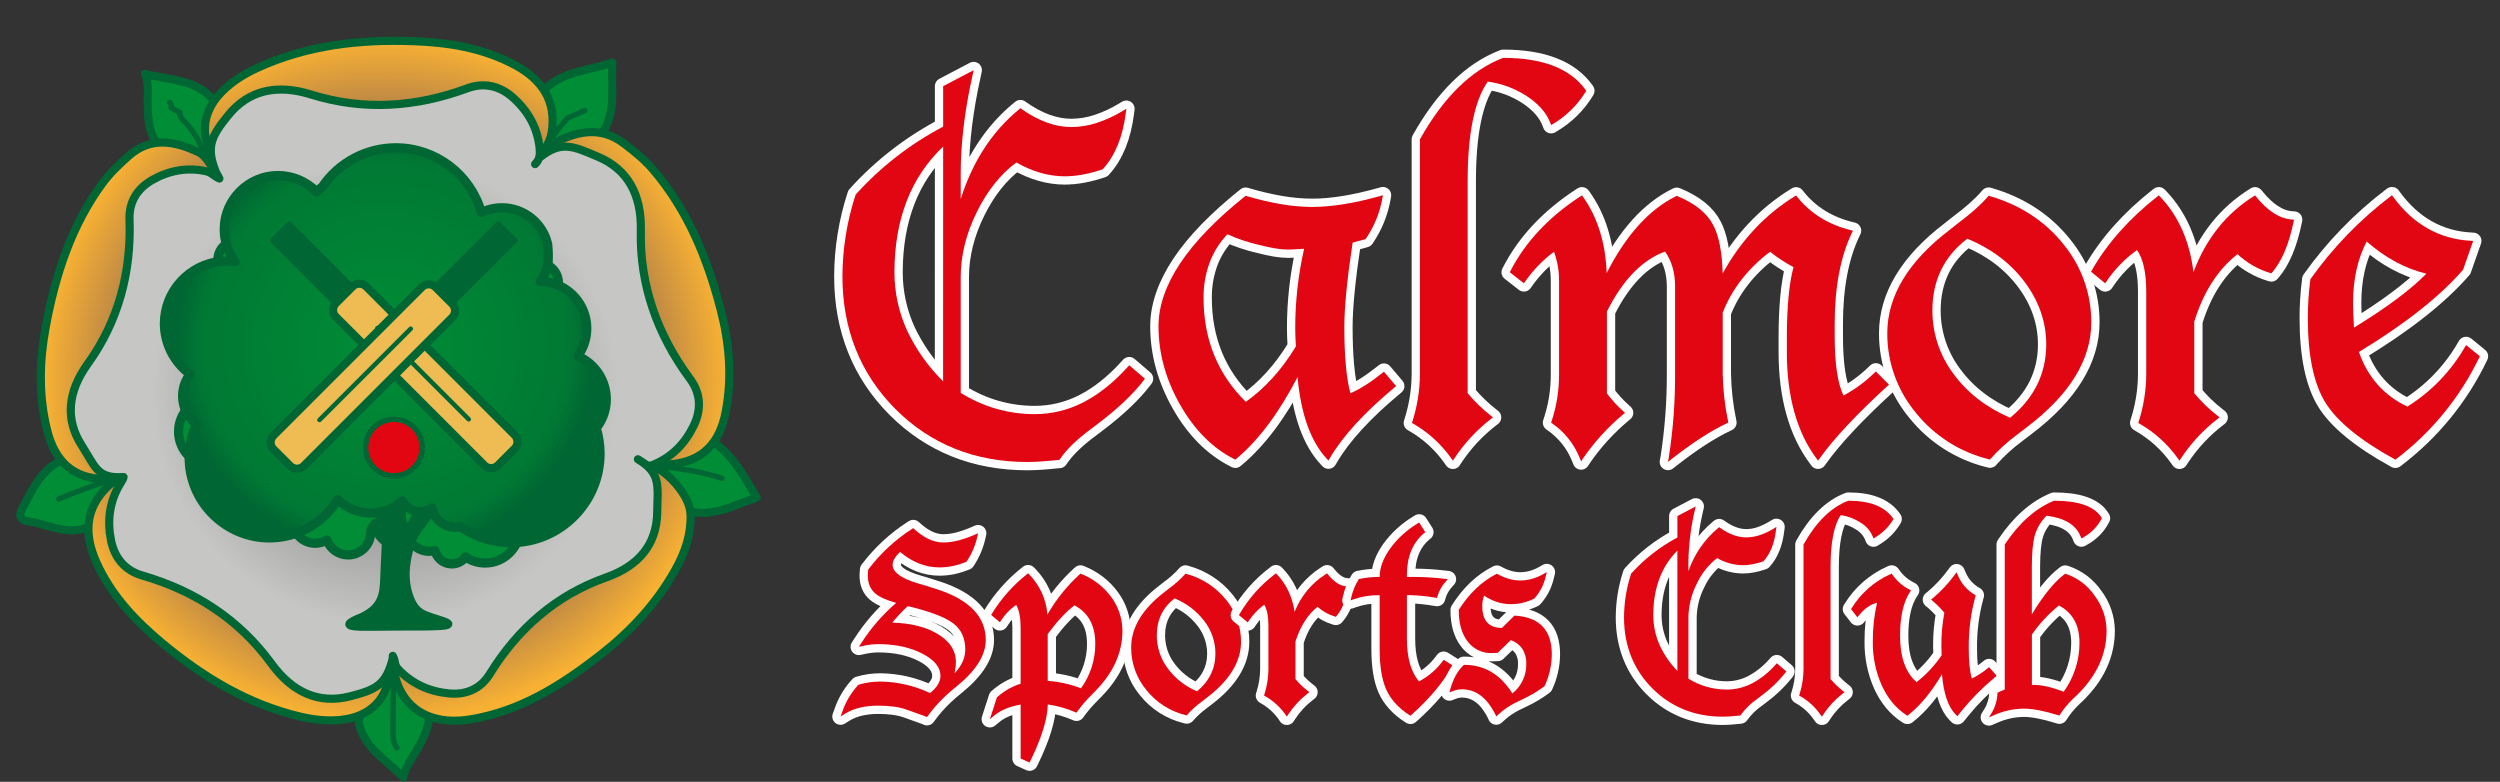
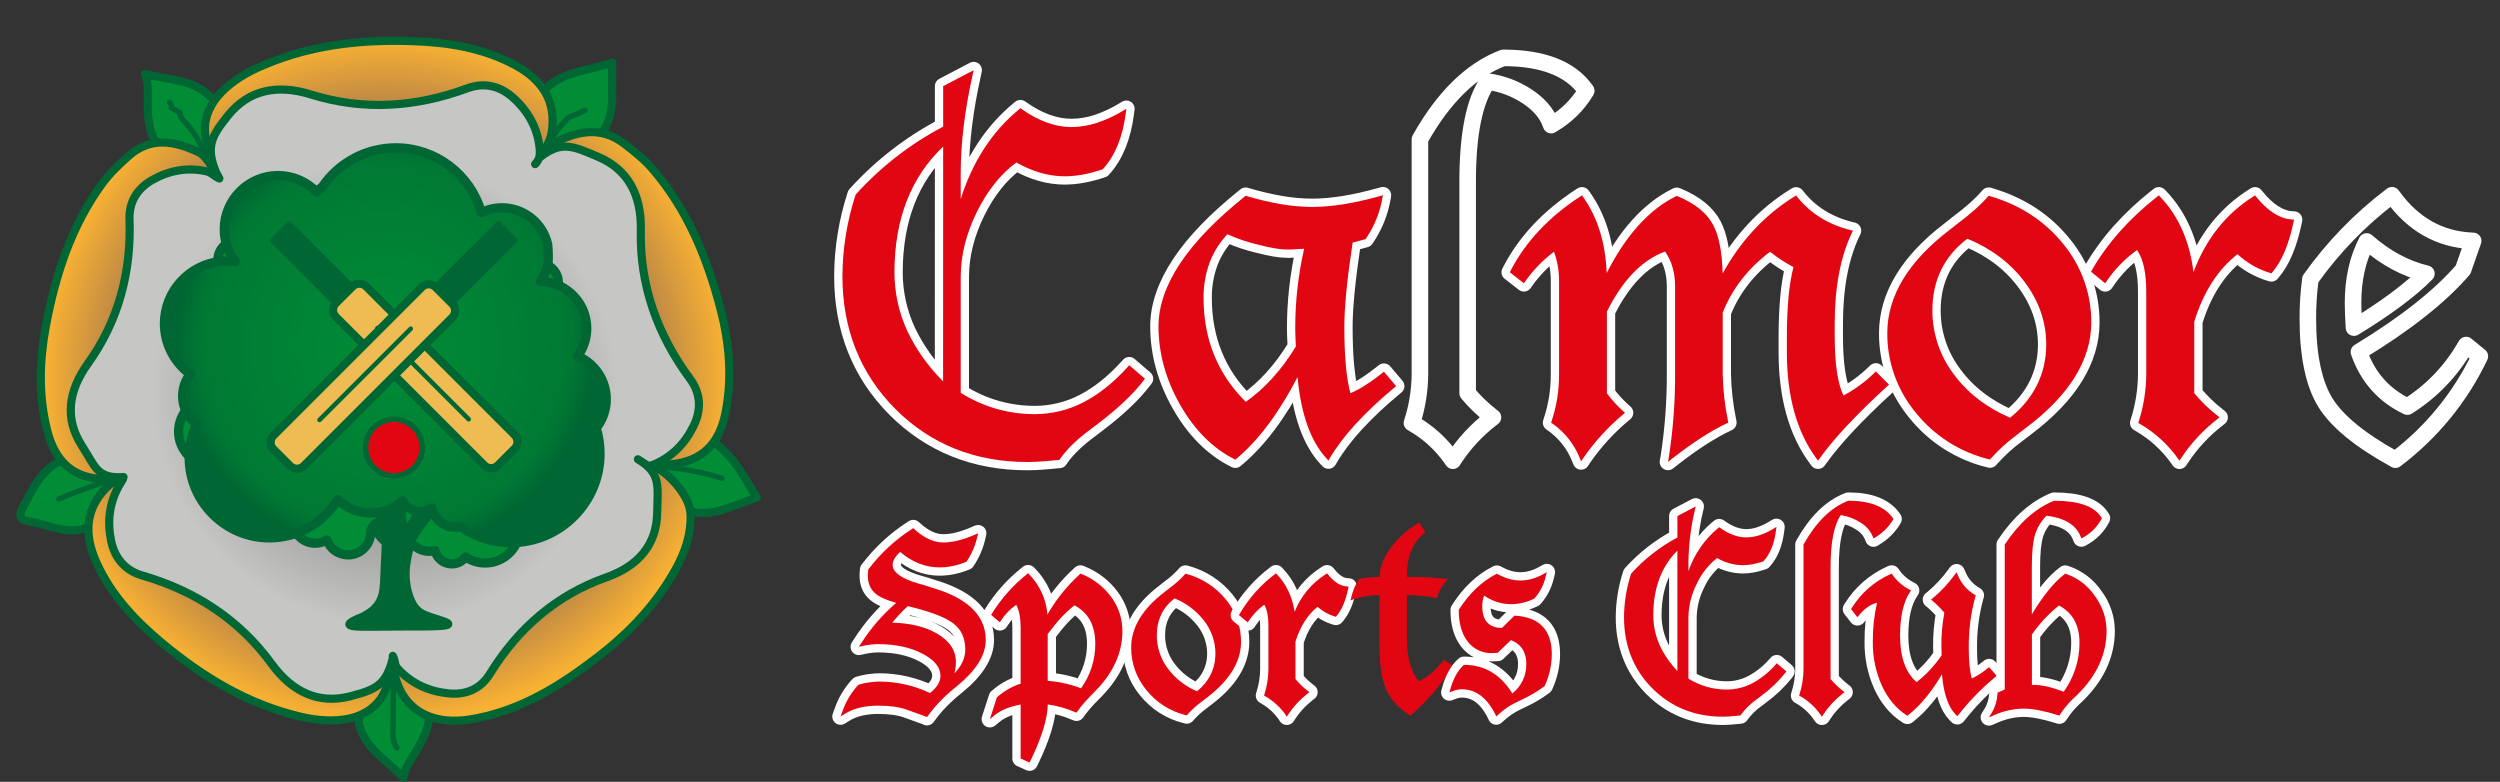
<svg xmlns="http://www.w3.org/2000/svg" width="100%" height="100%" viewBox="0 0 1359 425" version="1.1" xml:space="preserve" style="fill-rule:evenodd;clip-rule:evenodd;stroke-linecap:round;stroke-linejoin:round;">
  <rect x="0" y="0" width="1359" height="425" fill="#333333" stroke="none" />
  <g transform="matrix(1,0,0,1,8.765,20.709)">
    <g transform="matrix(1,0,0,1,0.04,-0.72)">
      <path d="M75.89,57.44C71.78,50.61 71.55,43 71.43,35.36C71.35,30.7 72.29,26 70,20.15C83.37,23.72 97.15,22.83 106.78,33.89L127.91,114.26L74.8,55.42" style="fill:rgb(0,141,54);fill-rule:nonzero;stroke:rgb(0,102,51);stroke-width:4.42px;" />
    </g>
    <g transform="matrix(1,0,0,1,0.04,-0.72)">
      <path d="M24.36,230.41C12.94,235.77 8.54,246.8 3.06,256.92C1.06,260.7 2.84,262.92 6.7,263.5C17,265 26.75,270.69 37.61,267.21L96.2,226.55L23.38,230.9" style="fill:rgb(0,141,54);fill-rule:nonzero;stroke:rgb(0,102,51);stroke-width:4.42px;" />
    </g>
    <g transform="matrix(1,0,0,1,0.04,-0.72)">
      <path d="M287.86,28C297.78,18.64 311.13,18.43 324.09,14C323.21,26.93 326.25,39.39 319.51,50.85L257.51,93.85L287.86,28Z" style="fill:rgb(0,141,54);fill-rule:nonzero;stroke:rgb(0,102,51);stroke-width:4.42px;" />
    </g>
    <g transform="matrix(1,0,0,1,0.04,-0.72)">
      <path d="M224.65,367.69C224.65,375.69 220.94,382.28 217.11,388.92C214.78,392.92 211.54,396.52 210.49,402.68C200.86,392.75 188.59,386.41 186.02,371.98L209.26,292.19L224.54,370" style="fill:rgb(0,141,54);fill-rule:nonzero;stroke:rgb(0,102,51);stroke-width:4.42px;" />
    </g>
    <g transform="matrix(1,0,0,1,0.04,-0.72)">
      <path d="M379.86,220.84C390.42,228.56 396.08,239.84 402.57,250.6C390.81,254.16 380.4,260.6 368.08,258.38L296.89,209L380.82,221.54" style="fill:rgb(0,141,54);fill-rule:nonzero;stroke:rgb(0,102,51);stroke-width:4.42px;" />
    </g>
    <g transform="matrix(1,0,0,1,0.04,-0.72)">
      <path d="M204,332.35C204.331,334.177 204.568,336.019 204.71,337.87C205.54,362.29 222.09,375.03 246.71,371.09C273.92,366.74 296.2,352.58 317.24,336.26C333.91,323.33 348.24,307.98 358.57,289.26C363.63,280.09 366.96,270.39 366.57,259.82C366.38,254.61 363.9,250.03 360.79,245.82C355.168,238.064 347.141,232.375 337.96,229.64L349.73,234.06C351.5,233.74 352.93,232.65 354.88,232.5C373.48,231.08 382.53,220.5 385.69,203.86C389.27,185.09 387.69,166.39 382.86,147.94C375.62,120.23 365,94.19 346.1,72.08C341.47,66.68 336.1,62.4 330.56,58.16C317.27,48 303.8,51.57 291,58.46C287.08,60.57 285,66.03 282,69.96L283.5,67.83C285.96,62.54 290.07,58.36 291.08,51.97C293.74,35.13 286.01,23.31 270.95,15.26C253.59,6 234.68,3 215.28,2.37C186.28,1.37 158.07,4.64 131.28,16.83C122.74,20.71 114.76,25.95 109.17,32.83C104.3,38.83 101.07,47.12 103.35,56.07C103.95,58.44 105.16,61.23 104.07,63.97L108.67,73.76C105.58,70.02 103.19,64.69 99.27,62.83C86.42,56.73 73.17,53.98 60.96,64.93C55.86,69.49 50.96,74.09 46.8,79.76C29.87,102.97 21.27,129.6 16.05,157.76C12.58,176.47 12.17,195.22 16.8,213.76C20.9,230.16 30.31,240.19 48.39,240.48C50.28,240.48 51.73,241.48 53.46,241.72L65.62,236.4C60.42,239 54.64,239.78 50,244.23C37.67,255.94 36.58,270.03 43.56,285.59C51.56,303.51 64.71,317.4 79.56,329.76C101.82,348.23 126.05,362.88 154.61,369.61C163.7,371.75 173.18,372.46 181.74,370.46C189.2,368.72 196.81,364.08 200.45,355.61C201.45,353.36 202.15,350.41 204.68,348.91" style="fill:url(#_Radial1);fill-rule:nonzero;stroke:rgb(0,102,51);stroke-width:4.42px;stroke-linecap:butt;stroke-linejoin:miter;stroke-miterlimit:10;" />
    </g>
    <g transform="matrix(1,0,0,1,0.04,-0.72)">
      <path d="M284.63,65.59C296.4,56.22 302.98,59.59 316.24,65.22C332.38,72 340,85.83 339.55,105.3C338.88,135.02 348.55,161.98 366.28,185.92C372.28,193.99 372.45,202.92 368.28,211.45C363.46,221.36 356.19,228.64 346.14,232.72C342.99,233.99 342.24,232.21 339.14,230.4L337.96,229.67C350.79,237.34 348.63,244.35 348.45,258.54C348.24,275.81 338.53,287.6 320.71,293.89C293.53,303.48 272.66,321.7 257.5,346.32C252.38,354.63 244.39,357.86 235.08,356.94C224.33,355.89 215.08,351.66 207.64,343.76C205.32,341.29 206.43,339.81 204.71,336.54L204.71,337.87C201.04,352.46 195.54,354.87 181.61,358.51C164.61,362.89 150.22,356.51 138.76,340.77C121.27,316.77 97.23,301.17 68.62,292.88C58.97,290.09 53.43,283.13 51.55,273.79C49.38,262.99 50.75,252.79 56.26,243.45L57.99,240.52L58.36,239.32C43.92,240.32 43.14,233.87 35.66,222.22C26.51,208 28,192.94 38.93,177.73C55.64,154.52 62.64,127.86 61.6,99.23C61.26,89.56 66,82.41 73.92,77.88C83.14,72.65 92.92,70.88 103.07,73.06C106.26,73.76 107.2,75.59 110.46,77.06L108.63,73.68C102.89,59.77 106.22,53.88 115.27,42.68C126.27,29.06 141.65,25.57 160.27,31.39C188.64,40.27 217.22,38.39 245.13,28.05C254.55,24.54 263.13,26.82 270.22,33.21C278.4,40.58 283.38,49.59 284.52,60.38C284.88,63.75 284.69,66.7 282.08,69.22" style="fill:url(#_Radial2);fill-rule:nonzero;stroke:rgb(0,102,51);stroke-width:4.42px;stroke-linecap:butt;stroke-linejoin:miter;stroke-miterlimit:10;" />
    </g>
    <g transform="matrix(1,0,0,1,0.04,-0.72)">
      <path d="M130,240.93C123.278,240.935 117.75,246.468 117.75,253.19C117.75,259.916 123.284,265.45 130.01,265.45C136.736,265.45 142.27,259.916 142.27,253.19L142.27,253.19C142.27,246.464 136.736,240.93 130.01,240.93C130.007,240.93 130.003,240.93 130,240.93Z" style="fill:rgb(0,141,54);fill-rule:nonzero;stroke:rgb(0,102,51);stroke-width:5px;stroke-linecap:butt;stroke-linejoin:miter;stroke-miterlimit:10;" />
    </g>
    <g transform="matrix(1,0,0,1,0.04,-0.72)">
      <path d="M305.69,224.07C305.69,224.04 305.69,224.009 305.69,223.979C305.69,217.248 300.151,211.709 293.42,211.709C286.689,211.709 281.15,217.248 281.15,223.979C281.15,226.061 281.68,228.109 282.69,229.93C279.679,232.249 277.912,235.842 277.912,239.642C277.912,246.368 283.447,251.902 290.172,251.902C296.898,251.902 302.432,246.368 302.432,239.642C302.432,237.594 301.919,235.579 300.94,233.78C303.944,231.459 305.702,227.866 305.69,224.07Z" style="fill:rgb(0,141,54);fill-rule:nonzero;stroke:rgb(0,102,51);stroke-width:5px;stroke-linecap:butt;stroke-linejoin:miter;stroke-miterlimit:10;" />
    </g>
    <g transform="matrix(1,0,0,1,0.04,-0.72)">
      <path d="M255,248.35C245.795,248.351 237.868,255.086 236.38,264.17C234.917,258.878 230.071,255.182 224.58,255.17C222.146,255.166 219.765,255.894 217.75,257.26C214.626,252.633 208.709,250.708 203.46,252.61C196.21,250.08 173.16,239.92 171.53,240.91C169.84,236.16 167.91,250.81 162.53,250.81C155.804,250.81 150.27,256.344 150.27,263.07C150.27,269.796 155.804,275.33 162.53,275.33C164.779,275.334 166.985,274.71 168.9,273.53C170.635,278.404 175.277,281.678 180.45,281.678C187.171,281.678 192.704,276.151 192.71,269.43C192.71,267.86 193.78,266.13 195.32,264.43C195.473,271.047 200.958,276.407 207.577,276.407C210.002,276.407 212.374,275.688 214.39,274.34C216.671,277.701 220.478,279.719 224.54,279.72C225.583,279.713 226.621,279.575 227.63,279.31C228.629,283.543 232.439,286.559 236.788,286.559C239.75,286.559 242.544,285.16 244.32,282.79C247.452,284.927 251.157,286.07 254.948,286.07C265.295,286.07 273.808,277.556 273.808,267.21C273.808,256.883 265.327,248.378 255,248.35Z" style="fill:rgb(0,141,54);fill-rule:nonzero;stroke:rgb(0,102,51);stroke-width:5px;stroke-linecap:butt;stroke-linejoin:miter;stroke-miterlimit:10;" />
    </g>
    <g transform="matrix(1,0,0,1,0.04,-0.72)">
      <path d="M126,214.64C126,214.637 126,214.633 126,214.63C126,204.278 117.482,195.76 107.13,195.76C96.778,195.76 88.26,204.278 88.26,214.63C88.26,224.982 96.778,233.5 107.13,233.5C117.478,233.5 125.995,224.988 126,214.64Z" style="fill:rgb(0,141,54);fill-rule:nonzero;stroke:rgb(0,102,51);stroke-width:5px;stroke-linecap:butt;stroke-linejoin:miter;stroke-miterlimit:10;" />
    </g>
    <g transform="matrix(1,0,0,1,0.04,-0.72)">
      <path d="M120.07,131.67L120.08,131.67C125.807,131.67 130.52,126.957 130.52,121.23C130.52,115.503 125.807,110.79 120.08,110.79C114.353,110.79 109.64,115.503 109.64,121.23C109.64,121.233 109.64,121.237 109.64,121.24C109.64,126.962 114.348,131.67 120.07,131.67Z" style="fill:rgb(0,141,54);fill-rule:nonzero;stroke:rgb(0,102,51);stroke-width:5px;stroke-linecap:butt;stroke-linejoin:miter;stroke-miterlimit:10;" />
    </g>
    <g transform="matrix(1,0,0,1,0.04,-0.72)">
      <path d="M294.72,133.59C294.72,133.583 294.72,133.577 294.72,133.57C294.72,127.848 290.012,123.14 284.29,123.14C278.568,123.14 273.86,127.848 273.86,133.57C273.86,139.292 278.568,144 284.29,144C290.004,144 294.709,139.304 294.72,133.59Z" style="fill:rgb(0,141,54);fill-rule:nonzero;stroke:rgb(0,102,51);stroke-width:5px;stroke-linecap:butt;stroke-linejoin:miter;stroke-miterlimit:10;" />
    </g>
    <g transform="matrix(1,0,0,1,0.04,-0.72)">
      <path d="M208.22,320.58C228.51,320.58 240.66,320.7 232.15,317.68C222.43,314.24 217.25,314.48 213.65,304.12C209.35,291.76 213.23,280.81 214.48,275.29C215.73,269.77 226.48,257.49 226.48,257.49L253.67,246.74L250.2,244C250.2,244 231.13,251.85 229.26,251.33C227.39,250.81 235.17,240.23 235.17,240.23L231.17,237.11C231.17,237.11 215.59,264 215,264.67C214.41,265.34 212.92,267.38 210.84,266.34C208.76,265.3 209.27,232.94 209.27,232.94L198.45,235.23C198.45,235.23 199.39,249.17 198.24,250C197.09,250.83 183.88,243.86 183.05,242.51C182.22,241.16 184.3,231.69 184.3,231.69L183.46,228.44C183.46,228.44 180.87,239.49 179.72,240.32C178.57,241.15 170.15,235.64 170.15,235.64L164.4,238.05C164.4,238.05 185.55,249.48 192.31,255.05C199.07,260.62 200.97,267.05 200.95,272.95C200.93,278.85 200.41,284.67 200.11,293.88C199.81,303.09 199.11,310.1 187.94,315.41C171.21,322.11 187.93,320.58 208.22,320.58Z" style="fill:rgb(0,102,51);fill-rule:nonzero;stroke:rgb(0,102,51);stroke-width:4.42px;stroke-linecap:butt;stroke-linejoin:miter;stroke-miterlimit:10;" />
    </g>
    <g transform="matrix(1,0,0,1,0.04,-0.72)">
      <path d="M172.32,82.81L172.49,82.64L172.49,78.09" style="fill:rgb(0,141,54);fill-rule:nonzero;stroke:rgb(0,102,51);stroke-width:4.42px;stroke-linecap:butt;stroke-linejoin:miter;stroke-miterlimit:10;" />
    </g>
    <g transform="matrix(1,0,0,1,0.04,-0.72)">
      <path d="M279.7,125.76C280.45,125.76 281.19,125.76 281.92,125.88C282.782,122.924 283.289,119.876 283.43,116.8C282.86,120.024 281.587,123.084 279.7,125.76Z" style="fill:rgb(0,141,54);fill-rule:nonzero;stroke:rgb(0,102,51);stroke-width:4.42px;stroke-linecap:butt;stroke-linejoin:miter;stroke-miterlimit:10;" />
    </g>
    <g transform="matrix(1,0,0,1,0.04,-0.72)">
      <path d="M132.49,116.18L133.23,116.26L132.84,115.73L132.84,115.86L132.49,116.18Z" style="fill:rgb(0,141,54);fill-rule:nonzero;stroke:rgb(0,102,51);stroke-width:4.42px;stroke-linecap:butt;stroke-linejoin:miter;stroke-miterlimit:10;" />
    </g>
    <g transform="matrix(1,0,0,1,0.04,-0.72)">
      <path d="M283.23,107.89C283.539,110.85 283.606,113.83 283.43,116.8C283.956,113.846 283.888,110.817 283.23,107.89Z" style="fill:rgb(0,141,54);fill-rule:nonzero;stroke:rgb(0,102,51);stroke-width:4.42px;stroke-linecap:butt;stroke-linejoin:miter;stroke-miterlimit:10;" />
    </g>
    <g transform="matrix(1,0,0,1,0.04,-0.72)">
      <path d="M320.78,197C320.758,187.161 315.037,178.18 306.13,174C305.83,173.86 305.53,173.71 305.22,173.58C308.436,169.208 310.171,163.921 310.171,158.494C310.171,145.551 300.3,134.563 287.43,133.18C286.6,133.1 285.77,133.05 284.91,133.04C287.048,130.012 288.492,126.55 289.14,122.9C289.338,119.533 289.261,116.155 288.91,112.8C286.301,101.235 275.939,92.951 264.084,92.951C260.193,92.951 256.353,93.844 252.86,95.56C247.021,74.8 227.948,60.352 206.383,60.352C190.362,60.352 175.35,68.326 166.38,81.6C165.325,82.337 164.344,83.174 163.45,84.1L163.26,84.3C157.762,78.626 150.19,75.42 142.29,75.42C126.275,75.42 113.095,88.595 113.09,104.61C113.074,110.708 114.981,116.658 118.54,121.61C118.69,121.82 118.83,122.02 118.98,122.21C118.71,122.21 118.42,122.21 118.15,122.13C116.968,121.999 115.779,121.929 114.59,121.92C97.059,121.908 82.247,135.457 80.7,152.92C80.61,153.92 80.56,154.92 80.56,155.92C80.565,166.783 85.775,177.01 94.56,183.4C89.839,189.433 89.138,197.73 92.78,204.47C94.073,206.864 95.851,208.962 98,210.63C95.382,216.335 94.026,222.539 94.026,228.816C94.026,252.735 113.708,272.416 137.626,272.416C152.798,272.416 166.919,264.497 174.83,251.55C184.392,261.085 199.975,261.405 209.92,252.27C211.822,255.87 215.574,258.131 219.646,258.131C221.922,258.131 224.142,257.425 226,256.11C227.115,262.181 232.458,266.631 238.63,266.63C239.589,266.628 240.546,266.517 241.48,266.3C248.363,271.118 256.391,274.046 264.76,274.79C265.828,274.922 266.904,274.989 267.98,274.99L269.11,274.99C295.595,274.974 317.38,253.175 317.38,226.69C317.38,221.95 316.683,217.236 315.31,212.7C316.132,211.67 316.871,210.577 317.52,209.43C319.656,205.636 320.779,201.354 320.78,197Z" style="fill:url(#_Radial3);fill-rule:nonzero;stroke:rgb(0,102,51);stroke-width:5px;stroke-linecap:butt;stroke-linejoin:miter;stroke-miterlimit:10;" />
    </g>
    <g transform="matrix(1,0,0,1,0.04,-0.72)">
      <circle cx="205.34" cy="223.32" r="15.39" style="fill:rgb(226,6,19);stroke:rgb(0,102,51);stroke-width:2.94px;stroke-linecap:butt;stroke-linejoin:miter;stroke-miterlimit:10;" />
    </g>
    <g transform="matrix(0.707,-0.707,0.707,0.707,-43.14,156.81)">
      <rect x="162.01" y="95.85" width="13.12" height="70.08" style="fill:rgb(0,102,51);stroke:rgb(0,102,51);stroke-width:2.48px;stroke-linecap:butt;stroke-linejoin:miter;stroke-miterlimit:10;" />
    </g>
    <g transform="matrix(0.707,-0.707,0.707,0.707,-65.18,210.55)">
      <path d="M234.08,127.29C234.08,124.392 231.728,122.04 228.83,122.04L216,122.04C213.102,122.04 210.75,124.392 210.75,127.29L210.75,241.42C210.75,244.318 213.102,246.67 216,246.67L228.83,246.67C231.728,246.67 234.08,244.318 234.08,241.42L234.08,127.29Z" style="fill:rgb(239,188,84);stroke:rgb(0,102,51);stroke-width:4.42px;stroke-linecap:butt;stroke-linejoin:miter;stroke-miterlimit:10;" />
    </g>
    <g transform="matrix(1,0,0,1,0.04,-0.72)">
      <path d="M196.39,158.34L245.98,207.93" style="fill:none;fill-rule:nonzero;stroke:rgb(0,102,51);stroke-width:2.48px;stroke-linecap:butt;stroke-linejoin:miter;stroke-miterlimit:10;" />
    </g>
    <g transform="matrix(0.707,0.707,-0.707,0.707,163.45,-133.44)">
      <rect x="235.36" y="95.85" width="13.12" height="70.08" style="fill:rgb(0,102,51);stroke:rgb(0,102,51);stroke-width:2.48px;stroke-linecap:butt;stroke-linejoin:miter;stroke-miterlimit:10;" />
    </g>
    <g transform="matrix(0.707,0.707,-0.707,0.707,185.86,-79.87)">
      <path d="M200.11,127.67C200.11,124.772 197.758,122.42 194.86,122.42L182.03,122.42C179.132,122.42 176.78,124.772 176.78,127.67L176.78,241.8C176.78,244.698 179.132,247.05 182.03,247.05L194.86,247.05C197.758,247.05 200.11,244.698 200.11,241.8L200.11,127.67Z" style="fill:rgb(239,188,84);stroke:rgb(0,102,51);stroke-width:4.42px;stroke-linecap:butt;stroke-linejoin:miter;stroke-miterlimit:10;" />
    </g>
    <g transform="matrix(1,0,0,1,0.04,-0.72)">
      <path d="M214.47,158.71L164.88,208.3" style="fill:none;fill-rule:nonzero;stroke:rgb(0,102,51);stroke-width:2.48px;stroke-linecap:butt;stroke-linejoin:miter;stroke-miterlimit:10;" />
    </g>
    <g transform="matrix(1,0,0,1,0.04,-0.72)">
      <path d="M83.4,35.7C84.228,36.457 84.564,37.618 84.27,38.7L89.09,41.23C88.65,43.06 90.16,44.73 91.47,46.08C96.024,50.803 99.533,56.432 101.77,62.6" style="fill:none;fill-rule:nonzero;stroke:rgb(0,102,51);stroke-width:2.94px;stroke-linecap:butt;stroke-linejoin:miter;stroke-miterlimit:10;" />
    </g>
    <g transform="matrix(1,0,0,1,0.04,-0.72)">
      <path d="M309.13,40.06L299.8,44.12C295.793,48.511 292.179,53.246 289,58.27" style="fill:none;fill-rule:nonzero;stroke:rgb(0,102,51);stroke-width:2.94px;stroke-linecap:butt;stroke-linejoin:miter;stroke-miterlimit:10;" />
    </g>
    <g transform="matrix(1,0,0,1,0.04,-0.72)">
      <path d="M353.15,234C363.49,234.869 373.703,236.882 383.6,240" style="fill:none;fill-rule:nonzero;stroke:rgb(0,102,51);stroke-width:2.94px;stroke-linecap:butt;stroke-linejoin:miter;stroke-miterlimit:10;" />
    </g>
    <g transform="matrix(1,0,0,1,0.04,-0.72)">
      <path d="M207.45,351L205.03,352.2C204.95,360.54 204.873,368.873 204.8,377.2C204.8,380.46 204.8,384.02 206.94,386.51" style="fill:none;fill-rule:nonzero;stroke:rgb(0,102,51);stroke-width:2.94px;stroke-linecap:butt;stroke-linejoin:miter;stroke-miterlimit:10;" />
    </g>
    <g transform="matrix(1,0,0,1,0.04,-0.72)">
      <path d="M52,240.6C42.24,243.787 32.61,247.337 23.11,251.25" style="fill:none;fill-rule:nonzero;stroke:rgb(0,102,51);stroke-width:2.94px;stroke-linecap:butt;stroke-linejoin:miter;stroke-miterlimit:10;" />
    </g>
    <g transform="matrix(1,0,0,1,-29.946,9.035)">
      <path d="M579.6,221.4C551.04,221.4 526.9,211.68 507.85,192.53C488.8,173.38 479.13,149.13 479.13,120.45C479.191,105.44 481.59,90.531 486.24,76.26L486.3,76.05L486.45,75.89C499.973,60.933 516.029,48.478 533.88,39.1L533.88,17.1L550.45,8.39L550,10.48C545.63,30 543.43,48 543.43,64.12L543.43,78.44C549.88,58 560.58,41.6 575.3,29.56L575.88,29.08L576.51,29.52C585.71,36.02 594.82,39.32 603.58,39.32C608.258,39.289 612.903,38.534 617.35,37.08C622.371,35.425 627.185,33.2 631.7,30.45L633.46,29.4L633.2,31.4C631.56,44.54 627.38,54.87 620.77,62.11L620.59,62.3L620.35,62.38C616.879,63.555 613.33,64.487 609.73,65.17C606.498,65.771 603.218,66.082 599.93,66.1C591.28,66.1 582.45,63.57 573.68,58.58C565.15,64.85 557.93,73.88 552.22,85.44C546.38,97.25 543.43,109.13 543.43,120.75L543.43,183.8C555.488,191.412 569.47,195.43 583.73,195.38C592.869,195.376 601.877,193.188 610,189C618.42,184.7 626.63,178.15 634.38,169.53L635.04,168.8L643.56,176.13L642.99,176.88C637.43,184.22 629.21,192.06 618.56,200.18L614.41,203.34C606.65,209.01 600.91,214.58 597.34,219.89L597.08,220.27L596.62,220.27C593.62,220.6 590.62,220.87 587.81,221.07C585,221.27 582.18,221.4 579.6,221.4ZM533.88,49.94C516.32,66.58 507.41,89.54 507.41,118.21C507.386,129.259 509.775,140.181 514.41,150.21C519.256,160.378 525.835,169.626 533.85,177.54L533.88,49.94Z" style="fill:none;fill-rule:nonzero;stroke:white;stroke-width:9px;stroke-linecap:square;stroke-linejoin:miter;stroke-miterlimit:2;" />
      <path d="M579.6,221.4C551.04,221.4 526.9,211.68 507.85,192.53C488.8,173.38 479.13,149.13 479.13,120.45C479.191,105.44 481.59,90.531 486.24,76.26L486.3,76.05L486.45,75.89C499.973,60.933 516.029,48.478 533.88,39.1L533.88,17.1L550.45,8.39L550,10.48C545.63,30 543.43,48 543.43,64.12L543.43,78.44C549.88,58 560.58,41.6 575.3,29.56L575.88,29.08L576.51,29.52C585.71,36.02 594.82,39.32 603.58,39.32C608.258,39.289 612.903,38.534 617.35,37.08C622.371,35.425 627.185,33.2 631.7,30.45L633.46,29.4L633.2,31.4C631.56,44.54 627.38,54.87 620.77,62.11L620.59,62.3L620.35,62.38C616.879,63.555 613.33,64.487 609.73,65.17C606.498,65.771 603.218,66.082 599.93,66.1C591.28,66.1 582.45,63.57 573.68,58.58C565.15,64.85 557.93,73.88 552.22,85.44C546.38,97.25 543.43,109.13 543.43,120.75L543.43,183.8C555.488,191.412 569.47,195.43 583.73,195.38C592.869,195.376 601.877,193.188 610,189C618.42,184.7 626.63,178.15 634.38,169.53L635.04,168.8L643.56,176.13L642.99,176.88C637.43,184.22 629.21,192.06 618.56,200.18L614.41,203.34C606.65,209.01 600.91,214.58 597.34,219.89L597.08,220.27L596.62,220.27C593.62,220.6 590.62,220.87 587.81,221.07C585,221.27 582.18,221.4 579.6,221.4ZM533.88,49.94C516.32,66.58 507.41,89.54 507.41,118.21C507.386,129.259 509.775,140.181 514.41,150.21C519.256,160.378 525.835,169.626 533.85,177.54L533.88,49.94Z" style="fill:rgb(226,6,19);fill-rule:nonzero;" />
    </g>
    <g transform="matrix(1,0,0,1,-29.946,9.035)">
      <path d="M742.4,219.62C733.67,210.22 728.33,195.3 726.53,175.22C716.4,194.78 705.2,209.73 693.21,219.7L692.71,220.12L692.12,219.83C680.4,213.92 670.49,203.99 662.69,190.29C654.89,176.59 650.94,162.29 650.94,147.63C650.94,136.63 654.94,125.07 662.78,113.31C670.62,101.55 682.41,89.42 697.91,77L698.32,76.67L698.82,76.82C704.972,78.668 711.23,80.144 717.56,81.24C723.175,82.212 728.861,82.713 734.56,82.74C745.05,82.74 757.44,80.74 771.4,76.82L772.94,76.39L772.65,78C771.263,85.856 768.223,93.328 763.73,99.92L763.53,100.22L761.47,100.81C759.47,101.36 757.8,101.81 756.47,102.12C753.47,122.01 751.96,137.41 751.96,147.91C751.96,163.81 753.07,175.91 755.26,184.03C760.42,181.82 766.26,178.09 772.72,172.92L773.48,172.31L780.12,180.15L779.34,180.8C762.92,194.42 751,207.43 744,219.44L743.32,220.6L742.4,219.62ZM688.4,97.62C684.244,101.966 680.994,107.096 678.84,112.71C676.51,118.975 675.357,125.616 675.44,132.3C675.44,154.74 683.16,173.71 698.39,188.68C708.74,181.42 717.9,171.29 725.62,158.58C725.39,154.5 725.27,151.23 725.27,148.85C725.248,134.261 726.871,119.715 730.11,105.49C728.69,105.56 726.11,105.7 722.43,105.92L721.01,105.92C717.28,105.92 712.13,105.07 705.7,103.41C699.761,102.052 693.97,100.112 688.41,97.62L688.4,97.62Z" style="fill:none;fill-rule:nonzero;stroke:white;stroke-width:9px;stroke-linecap:square;stroke-linejoin:miter;stroke-miterlimit:2;" />
      <path d="M742.4,219.62C733.67,210.22 728.33,195.3 726.53,175.22C716.4,194.78 705.2,209.73 693.21,219.7L692.71,220.12L692.12,219.83C680.4,213.92 670.49,203.99 662.69,190.29C654.89,176.59 650.94,162.29 650.94,147.63C650.94,136.63 654.94,125.07 662.78,113.31C670.62,101.55 682.41,89.42 697.91,77L698.32,76.67L698.82,76.82C704.972,78.668 711.23,80.144 717.56,81.24C723.175,82.212 728.861,82.713 734.56,82.74C745.05,82.74 757.44,80.74 771.4,76.82L772.94,76.39L772.65,78C771.263,85.856 768.223,93.328 763.73,99.92L763.53,100.22L761.47,100.81C759.47,101.36 757.8,101.81 756.47,102.12C753.47,122.01 751.96,137.41 751.96,147.91C751.96,163.81 753.07,175.91 755.26,184.03C760.42,181.82 766.26,178.09 772.72,172.92L773.48,172.31L780.12,180.15L779.34,180.8C762.92,194.42 751,207.43 744,219.44L743.32,220.6L742.4,219.62ZM688.4,97.62C684.244,101.966 680.994,107.096 678.84,112.71C676.51,118.975 675.357,125.616 675.44,132.3C675.44,154.74 683.16,173.71 698.39,188.68C708.74,181.42 717.9,171.29 725.62,158.58C725.39,154.5 725.27,151.23 725.27,148.85C725.248,134.261 726.871,119.715 730.11,105.49C728.69,105.56 726.11,105.7 722.43,105.92L721.01,105.92C717.28,105.92 712.13,105.07 705.7,103.41C699.761,102.052 693.97,100.112 688.41,97.62L688.4,97.62Z" style="fill:rgb(226,6,19);fill-rule:nonzero;" />
    </g>
    <g transform="matrix(1,0,0,1,-29.946,9.035)">
      <path d="M810.15,219.51C804.704,211.76 797.624,205.298 789.41,200.58L788.72,200.18L788.96,199.41C791.586,191.165 792.965,182.573 793.05,173.92L793.05,46L793.18,45.77C805.89,23.14 821,8.33 838.1,1.79L838.28,1.72L838.46,1.72C859.79,1.72 874.8,7.55 883.08,19.05L883.46,19.58L883.13,20.14C878.735,27.334 872.643,33.343 865.39,37.64L864.39,38.27L863.96,37.14C861.86,31.61 857.53,26.68 851.09,22.48C844.71,18.332 837.49,15.647 829.95,14.62C822.69,24.87 819,43.09 819,68.79L819,184C822.81,188.551 827.087,192.69 831.76,196.35L832.76,197.14L831.76,197.92C823.947,203.943 817.188,211.223 811.76,219.46L810.96,220.7L810.15,219.51Z" style="fill:none;fill-rule:nonzero;stroke:white;stroke-width:9px;stroke-linecap:square;stroke-linejoin:miter;stroke-miterlimit:2;" />
-       <path d="M810.15,219.51C804.704,211.76 797.624,205.298 789.41,200.58L788.72,200.18L788.96,199.41C791.586,191.165 792.965,182.573 793.05,173.92L793.05,46L793.18,45.77C805.89,23.14 821,8.33 838.1,1.79L838.28,1.72L838.46,1.72C859.79,1.72 874.8,7.55 883.08,19.05L883.46,19.58L883.13,20.14C878.735,27.334 872.643,33.343 865.39,37.64L864.39,38.27L863.96,37.14C861.86,31.61 857.53,26.68 851.09,22.48C844.71,18.332 837.49,15.647 829.95,14.62C822.69,24.87 819,43.09 819,68.79L819,184C822.81,188.551 827.087,192.69 831.76,196.35L832.76,197.14L831.76,197.92C823.947,203.943 817.188,211.223 811.76,219.46L810.96,220.7L810.15,219.51Z" style="fill:rgb(226,6,19);fill-rule:nonzero;" />
    </g>
    <g transform="matrix(1,0,0,1,-29.946,9.035)">
      <path d="M928.36,218.78C930.672,203.815 931.809,188.692 931.76,173.55L931.76,126C931.76,118.52 929.93,112.13 926.31,107C913.83,111.57 903.21,122.54 894.7,139.62L894.7,184.1C897.362,187.662 900.377,190.945 903.7,193.9L904.53,194.66L903.67,195.39C895.265,202.391 887.863,210.513 881.67,219.53L880.67,221.08L879.97,219.34C876.942,211.7 871.722,205.124 864.97,200.44L864.36,200.01L864.6,199.3C867.327,191.128 868.705,182.565 868.68,173.95L868.68,122.81C868.704,117.455 867.772,112.138 865.93,107.11C859.849,111.666 854.532,117.162 850.18,123.39L849.57,124.25L841.89,118.25L842.27,117.52C850.42,101.7 863.27,88.06 880.33,76.98L881.13,76.46L881.69,77.24C889.63,88.36 893.96,102.29 894.57,118.7C905,98.15 917.67,84.11 932.27,76.92L932.67,76.73L933.09,76.9C942.52,80.78 949.09,86.08 952.51,92.63C955.6,98.47 957.32,107.3 957.63,118.91C967.4,101.1 980.56,87 996.79,76.97L997.55,76.5L998.1,77.2C1005.23,86.2 1015.03,92.33 1027.25,95.35L1028.44,95.64L1027.91,96.75C1021.68,109.75 1018.52,126.38 1018.52,146.32L1018.52,152.77C1018.52,167.9 1020.13,178.77 1023.3,185.27C1029.49,181.949 1035.17,177.767 1040.19,172.85L1040.9,172.18L1048.04,179.33L1047.27,180.04C1030.61,195.25 1018.17,208.54 1010.27,219.55L1009.47,220.66L1008.65,219.56C997.95,205.18 992.52,185.74 992.52,161.78L992.52,153.78C992.52,137.29 993.73,124.4 996.11,115.46C991.619,113.074 987.357,110.279 983.38,107.11C971.32,116.24 962.67,127.37 957.65,140.22L957.65,173.61C957.826,182.218 958.797,190.791 960.55,199.22L960.7,199.98L960,200.31C951.18,204.47 941.06,211.03 929.89,219.78L927.89,221.35L928.36,218.78Z" style="fill:none;fill-rule:nonzero;stroke:white;stroke-width:9px;stroke-linecap:square;stroke-linejoin:miter;stroke-miterlimit:2;" />
      <path d="M928.36,218.78C930.672,203.815 931.809,188.692 931.76,173.55L931.76,126C931.76,118.52 929.93,112.13 926.31,107C913.83,111.57 903.21,122.54 894.7,139.62L894.7,184.1C897.362,187.662 900.377,190.945 903.7,193.9L904.53,194.66L903.67,195.39C895.265,202.391 887.863,210.513 881.67,219.53L880.67,221.08L879.97,219.34C876.942,211.7 871.722,205.124 864.97,200.44L864.36,200.01L864.6,199.3C867.327,191.128 868.705,182.565 868.68,173.95L868.68,122.81C868.704,117.455 867.772,112.138 865.93,107.11C859.849,111.666 854.532,117.162 850.18,123.39L849.57,124.25L841.89,118.25L842.27,117.52C850.42,101.7 863.27,88.06 880.33,76.98L881.13,76.46L881.69,77.24C889.63,88.36 893.96,102.29 894.57,118.7C905,98.15 917.67,84.11 932.27,76.92L932.67,76.73L933.09,76.9C942.52,80.78 949.09,86.08 952.51,92.63C955.6,98.47 957.32,107.3 957.63,118.91C967.4,101.1 980.56,87 996.79,76.97L997.55,76.5L998.1,77.2C1005.23,86.2 1015.03,92.33 1027.25,95.35L1028.44,95.64L1027.91,96.75C1021.68,109.75 1018.52,126.38 1018.52,146.32L1018.52,152.77C1018.52,167.9 1020.13,178.77 1023.3,185.27C1029.49,181.949 1035.17,177.767 1040.19,172.85L1040.9,172.18L1048.04,179.33L1047.27,180.04C1030.61,195.25 1018.17,208.54 1010.27,219.55L1009.47,220.66L1008.65,219.56C997.95,205.18 992.52,185.74 992.52,161.78L992.52,153.78C992.52,137.29 993.73,124.4 996.11,115.46C991.619,113.074 987.357,110.279 983.38,107.11C971.32,116.24 962.67,127.37 957.65,140.22L957.65,173.61C957.826,182.218 958.797,190.791 960.55,199.22L960.7,199.98L960,200.31C951.18,204.47 941.06,211.03 929.89,219.78L927.89,221.35L928.36,218.78Z" style="fill:rgb(226,6,19);fill-rule:nonzero;" />
    </g>
    <g transform="matrix(1,0,0,1,-29.946,9.035)">
      <path d="M1102.31,219.9C1086.66,216.072 1072.7,207.183 1062.62,194.62C1052.53,182.492 1047.04,167.185 1047.11,151.41C1047.11,131.21 1058.55,112.28 1081.11,95.13L1085.24,91.85C1092.47,86.47 1098.03,81.53 1101.79,77.14L1102.21,76.65L1102.83,76.83C1119.32,81.66 1132.83,90.45 1142.83,102.96C1152.7,114.953 1158.07,130.029 1158,145.56C1158,165.76 1146.21,184.9 1123,202.45L1117.78,206.45C1112.53,210.32 1107.69,214.72 1103.34,219.58L1102.94,220.05L1102.31,219.9ZM1090.63,100C1078.01,109.55 1071.63,122.67 1071.63,139C1071.61,151.422 1075.63,163.518 1083.08,173.46C1090.59,183.74 1100.94,191.78 1113.87,197.35C1126.87,186.79 1133.51,173.35 1133.51,157.5C1133.51,145.37 1129.57,133.96 1121.82,123.6C1114.07,113.24 1103.65,105.4 1090.63,100Z" style="fill:none;fill-rule:nonzero;stroke:white;stroke-width:9px;stroke-linecap:square;stroke-linejoin:miter;stroke-miterlimit:2;" />
      <path d="M1102.31,219.9C1086.66,216.072 1072.7,207.183 1062.62,194.62C1052.53,182.492 1047.04,167.185 1047.11,151.41C1047.11,131.21 1058.55,112.28 1081.11,95.13L1085.24,91.85C1092.47,86.47 1098.03,81.53 1101.79,77.14L1102.21,76.65L1102.83,76.83C1119.32,81.66 1132.83,90.45 1142.83,102.96C1152.7,114.953 1158.07,130.029 1158,145.56C1158,165.76 1146.21,184.9 1123,202.45L1117.78,206.45C1112.53,210.32 1107.69,214.72 1103.34,219.58L1102.94,220.05L1102.31,219.9ZM1090.63,100C1078.01,109.55 1071.63,122.67 1071.63,139C1071.61,151.422 1075.63,163.518 1083.08,173.46C1090.59,183.74 1100.94,191.78 1113.87,197.35C1126.87,186.79 1133.51,173.35 1133.51,157.5C1133.51,145.37 1129.57,133.96 1121.82,123.6C1114.07,113.24 1103.65,105.4 1090.63,100Z" style="fill:rgb(226,6,19);fill-rule:nonzero;" />
    </g>
    <g transform="matrix(1,0,0,1,-29.946,9.035)">
      <path d="M1205.11,219.52C1199.6,211.779 1192.49,205.318 1184.25,200.58L1183.56,200.18L1183.79,199.41C1186.42,191.166 1187.8,182.573 1187.88,173.92L1187.88,128.77C1187.88,118.58 1186.22,110.99 1182.88,106.18C1176.32,110.854 1170.66,116.682 1166.18,123.38L1165.56,124.28L1157.86,117.94L1158.28,117.21C1166.71,102.48 1178.71,89 1194,77L1194.71,76.45L1195.34,77.1C1205.42,87.64 1211.53,101.44 1213.54,118.19C1220.27,100.19 1231.27,86.35 1246.28,76.94L1247.03,76.47L1247.59,77.16C1253.87,84.93 1260.42,89.16 1267.08,89.57L1268.22,89.65L1267.99,90.77C1265.45,103.05 1261.53,112.33 1256.33,118.36L1255.9,118.85L1255.27,118.66C1248.64,116.662 1242.55,113.161 1237.49,108.43C1226.81,116.75 1218.91,129.09 1213.99,145.11L1213.99,184C1217.76,188.585 1222.03,192.726 1226.74,196.34L1227.74,197.13L1226.74,197.92C1218.92,203.937 1212.16,211.218 1206.74,219.46L1205.94,220.7L1205.11,219.52Z" style="fill:none;fill-rule:nonzero;stroke:white;stroke-width:9px;stroke-linecap:square;stroke-linejoin:miter;stroke-miterlimit:2;" />
      <path d="M1205.11,219.52C1199.6,211.779 1192.49,205.318 1184.25,200.58L1183.56,200.18L1183.79,199.41C1186.42,191.166 1187.8,182.573 1187.88,173.92L1187.88,128.77C1187.88,118.58 1186.22,110.99 1182.88,106.18C1176.32,110.854 1170.66,116.682 1166.18,123.38L1165.56,124.28L1157.86,117.94L1158.28,117.21C1166.71,102.48 1178.71,89 1194,77L1194.71,76.45L1195.34,77.1C1205.42,87.64 1211.53,101.44 1213.54,118.19C1220.27,100.19 1231.27,86.35 1246.28,76.94L1247.03,76.47L1247.59,77.16C1253.87,84.93 1260.42,89.16 1267.08,89.57L1268.22,89.65L1267.99,90.77C1265.45,103.05 1261.53,112.33 1256.33,118.36L1255.9,118.85L1255.27,118.66C1248.64,116.662 1242.55,113.161 1237.49,108.43C1226.81,116.75 1218.91,129.09 1213.99,145.11L1213.99,184C1217.76,188.585 1222.03,192.726 1226.74,196.34L1227.74,197.13L1226.74,197.92C1218.92,203.937 1212.16,211.218 1206.74,219.46L1205.94,220.7L1205.11,219.52Z" style="fill:rgb(226,6,19);fill-rule:nonzero;" />
    </g>
    <g transform="matrix(1,0,0,1,-29.946,9.035)">
      <path d="M1322.73,219.81C1304.09,209.55 1291.46,199.18 1285.19,188.98C1278.92,178.78 1275.73,163.46 1275.73,143.5C1275.7,136.414 1276.15,129.335 1277.08,122.31L1277.08,122.07L1277.23,121.87C1289.36,104.807 1304,89.678 1320.66,77L1321.47,76.39L1322.07,77.21C1332.95,92.14 1347.15,100.21 1364.27,101.14L1365.6,101.21L1360.11,116.88L1359.98,117.03C1347.52,131.42 1328.51,146.42 1303.49,161.59C1308.25,175.29 1317.11,185.27 1329.84,191.28C1342.78,183.188 1353.54,172.04 1361.16,158.82L1361.76,157.82L1369.23,163.92L1368.89,164.63C1358.44,186.311 1342.99,205.205 1323.82,219.75L1323.3,220.15L1322.73,219.81ZM1307.73,101.52C1302.79,110.92 1300.29,122.17 1300.29,134.98C1300.29,138.09 1300.46,142.58 1300.8,148.35C1318.36,137.63 1331.59,127.77 1340.17,119.02C1328.81,116.35 1317.91,110.47 1307.68,101.52L1307.73,101.52Z" style="fill:none;fill-rule:nonzero;stroke:white;stroke-width:9px;stroke-linecap:square;stroke-linejoin:miter;stroke-miterlimit:2;" />
-       <path d="M1322.73,219.81C1304.09,209.55 1291.46,199.18 1285.19,188.98C1278.92,178.78 1275.73,163.46 1275.73,143.5C1275.7,136.414 1276.15,129.335 1277.08,122.31L1277.08,122.07L1277.23,121.87C1289.36,104.807 1304,89.678 1320.66,77L1321.47,76.39L1322.07,77.21C1332.95,92.14 1347.15,100.21 1364.27,101.14L1365.6,101.21L1360.11,116.88L1359.98,117.03C1347.52,131.42 1328.51,146.42 1303.49,161.59C1308.25,175.29 1317.11,185.27 1329.84,191.28C1342.78,183.188 1353.54,172.04 1361.16,158.82L1361.76,157.82L1369.23,163.92L1368.89,164.63C1358.44,186.311 1342.99,205.205 1323.82,219.75L1323.3,220.15L1322.73,219.81ZM1307.73,101.52C1302.79,110.92 1300.29,122.17 1300.29,134.98C1300.29,138.09 1300.46,142.58 1300.8,148.35C1318.36,137.63 1331.59,127.77 1340.17,119.02C1328.81,116.35 1317.91,110.47 1307.68,101.52L1307.73,101.52Z" style="fill:rgb(226,6,19);fill-rule:nonzero;" />
    </g>
    <g transform="matrix(1,0,0,1,-29.946,9.035)">
      <path d="M524.51,359.79C523.28,359.37 519.82,358.12 513.92,355.98C510,354.57 504.84,353.85 498.58,353.85C495.215,353.822 491.858,354.191 488.58,354.95C485.756,355.601 483.055,356.702 480.58,358.21L478.11,359.76L479.11,357.02C480.932,351.697 483.84,346.81 487.65,342.67L487.84,342.48L488.09,342.41C489.985,341.845 491.921,341.423 493.88,341.15C495.775,340.888 497.687,340.755 499.6,340.75C508.984,340.835 518.236,342.968 526.71,347C530.5,344 532.42,340.91 532.42,337.65C532.42,333.05 529.16,329 522.73,325.65C516.09,322.17 507.97,320.41 498.58,320.41C495.831,320.432 493.092,320.747 490.41,321.35L488.05,321.86L489.36,319.86C494.589,311.677 500.991,304.305 508.36,297.98C502.98,296.49 499.23,294.8 496.93,292.81C494.31,290.54 492.93,287.32 492.93,283.25C492.942,282.221 493.009,281.192 493.13,280.17L493.13,279.89L493.3,279.67C499.852,271.043 507.863,263.628 516.97,257.76L517.62,257.35L518.19,257.87C523.44,262.7 528.74,265.15 533.96,265.15C536.66,265.124 539.346,264.768 541.96,264.09C545.078,263.278 548.124,262.214 551.07,260.91L552.88,260.13L552.44,262.05C551.382,266.802 549.449,271.315 546.74,275.36L546.58,275.61L546.29,275.72C543.978,276.671 541.585,277.414 539.14,277.94C536.772,278.439 534.36,278.694 531.94,278.7C524.27,278.7 517.04,275.87 510.46,270.27C507.77,272.83 506.41,275.18 506.41,277.27C506.41,281.35 511.2,284.8 520.65,287.53C523.76,288.41 525.65,288.96 526.33,289.23L530.74,290.64C548.2,296.31 557.04,305.57 557.04,318.17C557.04,326.36 551.76,334.8 541.34,343.26C539.153,345.073 537.95,346.073 537.73,346.26L534.73,348.99C531.339,352.192 528.259,355.708 525.53,359.49L525.1,360.09L524.51,359.79ZM506.23,308.72C515.9,308.97 523.99,310.92 530.32,314.54C537.32,318.54 540.8,323.77 540.8,330.14C540.783,332.22 540.521,334.291 540.02,336.31C543.93,332.22 545.9,327.9 545.9,323.44C545.9,317.17 543.75,312.44 539.34,309.1C534.93,305.76 526.6,302.56 514.65,299.75C511.622,302.525 508.808,305.523 506.23,308.72Z" style="fill:none;fill-rule:nonzero;stroke:white;stroke-width:9px;stroke-linecap:square;stroke-linejoin:miter;stroke-miterlimit:2;" />
      <path d="M524.51,359.79C523.28,359.37 519.82,358.12 513.92,355.98C510,354.57 504.84,353.85 498.58,353.85C495.215,353.822 491.858,354.191 488.58,354.95C485.756,355.601 483.055,356.702 480.58,358.21L478.11,359.76L479.11,357.02C480.932,351.697 483.84,346.81 487.65,342.67L487.84,342.48L488.09,342.41C489.985,341.845 491.921,341.423 493.88,341.15C495.775,340.888 497.687,340.755 499.6,340.75C508.984,340.835 518.236,342.968 526.71,347C530.5,344 532.42,340.91 532.42,337.65C532.42,333.05 529.16,329 522.73,325.65C516.09,322.17 507.97,320.41 498.58,320.41C495.831,320.432 493.092,320.747 490.41,321.35L488.05,321.86L489.36,319.86C494.589,311.677 500.991,304.305 508.36,297.98C502.98,296.49 499.23,294.8 496.93,292.81C494.31,290.54 492.93,287.32 492.93,283.25C492.942,282.221 493.009,281.192 493.13,280.17L493.13,279.89L493.3,279.67C499.852,271.043 507.863,263.628 516.97,257.76L517.62,257.35L518.19,257.87C523.44,262.7 528.74,265.15 533.96,265.15C536.66,265.124 539.346,264.768 541.96,264.09C545.078,263.278 548.124,262.214 551.07,260.91L552.88,260.13L552.44,262.05C551.382,266.802 549.449,271.315 546.74,275.36L546.58,275.61L546.29,275.72C543.978,276.671 541.585,277.414 539.14,277.94C536.772,278.439 534.36,278.694 531.94,278.7C524.27,278.7 517.04,275.87 510.46,270.27C507.77,272.83 506.41,275.18 506.41,277.27C506.41,281.35 511.2,284.8 520.65,287.53C523.76,288.41 525.65,288.96 526.33,289.23L530.74,290.64C548.2,296.31 557.04,305.57 557.04,318.17C557.04,326.36 551.76,334.8 541.34,343.26C539.153,345.073 537.95,346.073 537.73,346.26L534.73,348.99C531.339,352.192 528.259,355.708 525.53,359.49L525.1,360.09L524.51,359.79ZM506.23,308.72C515.9,308.97 523.99,310.92 530.32,314.54C537.32,318.54 540.8,323.77 540.8,330.14C540.783,332.22 540.521,334.291 540.02,336.31C543.93,332.22 545.9,327.9 545.9,323.44C545.9,317.17 543.75,312.44 539.34,309.1C534.93,305.76 526.6,302.56 514.65,299.75C511.622,302.525 508.808,305.523 506.23,308.72Z" style="fill:rgb(226,6,19);fill-rule:nonzero;" />
    </g>
    <g transform="matrix(1,0,0,1,-29.946,9.035)">
      <path d="M576,382.58L576,353.26C570.05,354.31 565.31,356.26 561.9,359.04L559.27,361.19L563.11,349.3L563.33,349.12C567.013,345.87 571.326,343.412 576,341.9L576,311.57C576,306.08 575.19,301.88 573.59,299.07C570.288,301.332 567.475,304.237 565.32,307.61L564.7,308.53L559.96,304.53L560.41,303.8C565.436,295.638 571.845,288.413 579.35,282.45L580.06,281.88L580.69,282.53C586.434,288.405 589.929,296.118 590.56,304.31C595.232,296.174 601.139,288.813 608.07,282.49L608.54,282.06L609.13,282.31C615.605,284.901 621.22,289.265 625.33,294.9C629.226,300.213 631.328,306.632 631.33,313.22C631.33,324.84 626.52,335.68 617.05,345.46L613.95,348.63C611.356,351.241 608.969,354.05 606.81,357.03L606.35,357.67L605.62,357.36C600.868,355.323 595.868,353.921 590.75,353.19C590.65,360.88 587.47,371.19 581.3,383.91L580.87,384.79L576,382.58ZM590.71,340.36C596.916,340.812 603.022,342.177 608.83,344.41C613.891,337.382 616.604,328.931 616.58,320.27C616.58,310.27 612.88,303.39 605.28,299.32C600.77,302.71 595.87,307.95 590.71,314.93L590.71,340.36Z" style="fill:none;fill-rule:nonzero;stroke:white;stroke-width:9px;stroke-linecap:square;stroke-linejoin:miter;stroke-miterlimit:2;" />
      <path d="M576,382.58L576,353.26C570.05,354.31 565.31,356.26 561.9,359.04L559.27,361.19L563.11,349.3L563.33,349.12C567.013,345.87 571.326,343.412 576,341.9L576,311.57C576,306.08 575.19,301.88 573.59,299.07C570.288,301.332 567.475,304.237 565.32,307.61L564.7,308.53L559.96,304.53L560.41,303.8C565.436,295.638 571.845,288.413 579.35,282.45L580.06,281.88L580.69,282.53C586.434,288.405 589.929,296.118 590.56,304.31C595.232,296.174 601.139,288.813 608.07,282.49L608.54,282.06L609.13,282.31C615.605,284.901 621.22,289.265 625.33,294.9C629.226,300.213 631.328,306.632 631.33,313.22C631.33,324.84 626.52,335.68 617.05,345.46L613.95,348.63C611.356,351.241 608.969,354.05 606.81,357.03L606.35,357.67L605.62,357.36C600.868,355.323 595.868,353.921 590.75,353.19C590.65,360.88 587.47,371.19 581.3,383.91L580.87,384.79L576,382.58ZM590.71,340.36C596.916,340.812 603.022,342.177 608.83,344.41C613.891,337.382 616.604,328.931 616.58,320.27C616.58,310.27 612.88,303.39 605.28,299.32C600.77,302.71 595.87,307.95 590.71,314.93L590.71,340.36Z" style="fill:rgb(226,6,19);fill-rule:nonzero;" />
    </g>
    <g transform="matrix(1,0,0,1,-29.946,9.035)">
      <path d="M665.7,359C657.304,356.952 649.816,352.183 644.41,345.44C638.989,338.927 636.038,330.704 636.08,322.23C636.08,311.38 642.21,301.23 654.3,292.02L656.48,290.29C659.652,288.033 662.572,285.442 665.19,282.56L665.61,282.07L666.23,282.25C674.66,284.567 682.158,289.463 687.67,296.25C692.967,302.693 695.848,310.789 695.81,319.13C695.81,329.99 689.5,340.26 677.05,349.66L674.29,351.79C671.526,353.814 668.982,356.124 666.7,358.68L666.3,359.15L665.7,359ZM659.7,295.51C653.28,300.46 650.02,307.24 650.02,315.65C650.015,322.141 652.121,328.46 656.02,333.65C660.104,339.129 665.586,343.413 671.89,346.05C678.54,340.57 681.89,333.65 681.89,325.47C681.867,319.062 679.721,312.84 675.79,307.78C671.614,302.337 666.053,298.113 659.69,295.55L659.7,295.51Z" style="fill:none;fill-rule:nonzero;stroke:white;stroke-width:9px;stroke-linecap:square;stroke-linejoin:miter;stroke-miterlimit:2;" />
      <path d="M665.7,359C657.304,356.952 649.816,352.183 644.41,345.44C638.989,338.927 636.038,330.704 636.08,322.23C636.08,311.38 642.21,301.23 654.3,292.02L656.48,290.29C659.652,288.033 662.572,285.442 665.19,282.56L665.61,282.07L666.23,282.25C674.66,284.567 682.158,289.463 687.67,296.25C692.967,302.693 695.848,310.789 695.81,319.13C695.81,329.99 689.5,340.26 677.05,349.66L674.29,351.79C671.526,353.814 668.982,356.124 666.7,358.68L666.3,359.15L665.7,359ZM659.7,295.51C653.28,300.46 650.02,307.24 650.02,315.65C650.015,322.141 652.121,328.46 656.02,333.65C660.104,339.129 665.586,343.413 671.89,346.05C678.54,340.57 681.89,333.65 681.89,325.47C681.867,319.062 679.721,312.84 675.79,307.78C671.614,302.337 666.053,298.113 659.69,295.55L659.7,295.51Z" style="fill:rgb(226,6,19);fill-rule:nonzero;" />
    </g>
    <g transform="matrix(1,0,0,1,-29.946,9.035)">
      <path d="M719.93,358.66C717.044,354.607 713.315,351.226 709,348.75L708.31,348.35L708.55,347.59C709.924,343.261 710.645,338.752 710.69,334.21L710.69,310.28C710.69,305.28 709.93,301.45 708.41,298.97C705.147,301.369 702.325,304.316 700.07,307.68L699.45,308.58L694.67,304.64L695.08,303.91C699.955,295.591 706.41,288.304 714.08,282.46L714.79,281.9L715.42,282.56C720.42,287.84 723.67,294.64 724.95,302.82C728.267,294.393 734.185,287.239 741.84,282.4L742.59,281.93L743.15,282.62C746.39,286.62 749.75,288.79 753.15,289.02L754.29,289.1L754.06,290.22C752.69,296.81 750.58,301.81 747.77,305.06L747.34,305.56L746.72,305.36C743.262,304.323 740.078,302.53 737.4,300.11C731.99,304.45 727.97,310.8 725.4,319.01L725.4,339.4C727.346,341.752 729.55,343.879 731.97,345.74L732.97,346.52L731.97,347.31C727.871,350.473 724.326,354.295 721.48,358.62L720.69,359.86L719.93,358.66Z" style="fill:none;fill-rule:nonzero;stroke:white;stroke-width:9px;stroke-linecap:square;stroke-linejoin:miter;stroke-miterlimit:2;" />
      <path d="M719.93,358.66C717.044,354.607 713.315,351.226 709,348.75L708.31,348.35L708.55,347.59C709.924,343.261 710.645,338.752 710.69,334.21L710.69,310.28C710.69,305.28 709.93,301.45 708.41,298.97C705.147,301.369 702.325,304.316 700.07,307.68L699.45,308.58L694.67,304.64L695.08,303.91C699.955,295.591 706.41,288.304 714.08,282.46L714.79,281.9L715.42,282.56C720.42,287.84 723.67,294.64 724.95,302.82C728.267,294.393 734.185,287.239 741.84,282.4L742.59,281.93L743.15,282.62C746.39,286.62 749.75,288.79 753.15,289.02L754.29,289.1L754.06,290.22C752.69,296.81 750.58,301.81 747.77,305.06L747.34,305.56L746.72,305.36C743.262,304.323 740.078,302.53 737.4,300.11C731.99,304.45 727.97,310.8 725.4,319.01L725.4,339.4C727.346,341.752 729.55,343.879 731.97,345.74L732.97,346.52L731.97,347.31C727.871,350.473 724.326,354.295 721.48,358.62L720.69,359.86L719.93,358.66Z" style="fill:rgb(226,6,19);fill-rule:nonzero;" />
    </g>
    <g transform="matrix(1,0,0,1,-29.946,9.035)">
-       <path d="M787.22,358.91C781.32,355.08 777.12,350.42 774.73,345.07C772.34,339.72 771.16,332.33 771.16,322.98L771.16,293.8L770.93,293.8C766.219,293.741 761.531,294.485 757.07,296L755.33,296.63L755.77,294.83C756.532,291.486 757.839,288.289 759.64,285.37L759.87,285L760.3,284.92C763.595,284.272 766.942,283.92 770.3,283.87L771.17,283.87C771.17,278.87 773.1,273.75 776.8,268.52C780.833,262.991 785.934,258.325 791.8,254.8L792.65,254.28L795.97,259.53L795.3,260.09C789.11,265.29 785.98,272.91 785.98,282.74L785.98,283.87L789.75,283.87C795.288,283.882 800.821,284.216 806.32,284.87L808.23,285.09L806.95,286.53C804.912,288.808 803.417,291.52 802.58,294.46L802.34,295.31L801.46,295.17C796.954,294.371 792.395,293.903 787.82,293.77L785.98,293.77L785.98,317.53C785.98,327.8 788.19,335.58 792.56,340.67C797.612,338.014 802.001,334.254 805.4,329.67L805.95,328.92L810.83,331.99L810.36,332.82C805.51,341.43 798.15,350.18 788.48,358.82L787.91,359.33L787.22,358.91Z" style="fill:none;fill-rule:nonzero;stroke:white;stroke-width:9px;stroke-linecap:square;stroke-linejoin:miter;stroke-miterlimit:2;" />
      <path d="M787.22,358.91C781.32,355.08 777.12,350.42 774.73,345.07C772.34,339.72 771.16,332.33 771.16,322.98L771.16,293.8L770.93,293.8C766.219,293.741 761.531,294.485 757.07,296L755.33,296.63L755.77,294.83C756.532,291.486 757.839,288.289 759.64,285.37L759.87,285L760.3,284.92C763.595,284.272 766.942,283.92 770.3,283.87L771.17,283.87C771.17,278.87 773.1,273.75 776.8,268.52C780.833,262.991 785.934,258.325 791.8,254.8L792.65,254.28L795.97,259.53L795.3,260.09C789.11,265.29 785.98,272.91 785.98,282.74L785.98,283.87L789.75,283.87C795.288,283.882 800.821,284.216 806.32,284.87L808.23,285.09L806.95,286.53C804.912,288.808 803.417,291.52 802.58,294.46L802.34,295.31L801.46,295.17C796.954,294.371 792.395,293.903 787.82,293.77L785.98,293.77L785.98,317.53C785.98,327.8 788.19,335.58 792.56,340.67C797.612,338.014 802.001,334.254 805.4,329.67L805.95,328.92L810.83,331.99L810.36,332.82C805.51,341.43 798.15,350.18 788.48,358.82L787.91,359.33L787.22,358.91Z" style="fill:rgb(226,6,19);fill-rule:nonzero;" />
    </g>
    <g transform="matrix(1,0,0,1,-29.946,9.035)">
      <path d="M834,358.53C829.37,349.39 823.4,344.95 815.74,344.95C814.089,344.986 812.458,345.325 810.93,345.95L809.07,346.65L809.61,344.74C811.21,339.12 813.61,334.82 816.67,331.96L816.96,331.69L817.35,331.69C828.14,331.69 836.86,336.91 843.29,347.2C848.21,343.351 851.022,337.385 850.86,331.14C850.977,328.211 850.206,325.314 848.65,322.83C847.119,320.7 844.967,319.093 842.49,318.23L835.33,325.15L834.97,325.15C833.68,325.24 832.78,325.28 832.19,325.28C826.999,325.455 822.04,323.067 818.94,318.9C815.77,314.75 814.16,309.09 814.16,302.07L814.16,301.78L814.31,301.54C819.89,292.8 826.66,286.35 834.44,282.37L834.91,282.13L835.38,282.38C837.323,283.462 839.383,284.321 841.52,284.94C843.498,285.506 845.543,285.799 847.6,285.81C849.733,285.807 851.856,285.514 853.91,284.94C856.04,284.333 858.091,283.477 860.02,282.39L862.02,281.26L861.48,283.49C860.494,287.943 858.391,292.073 855.37,295.49L855.25,295.63L855.08,295.72C853.119,296.684 851.056,297.425 848.93,297.93C846.825,298.422 844.671,298.671 842.51,298.67C839.788,298.678 837.085,298.232 834.51,297.35C832.192,296.534 829.987,295.425 827.95,294.05C827.244,295.862 826.904,297.796 826.95,299.74C826.95,307.6 830.44,311.49 837.61,311.63L844.41,304.93L844.85,304.93C851.4,305.33 856.41,307.3 859.74,310.78C863.07,314.26 864.74,319.34 864.74,325.85C864.704,331.772 863.405,337.62 860.93,343L860.82,343.24L860.61,343.39C857.013,346.067 853.153,348.373 849.09,350.27L845.74,351.88C842.002,353.645 838.561,355.979 835.54,358.8L834.54,359.72L834,358.53Z" style="fill:none;fill-rule:nonzero;stroke:white;stroke-width:9px;stroke-linecap:square;stroke-linejoin:miter;stroke-miterlimit:2;" />
      <path d="M834,358.53C829.37,349.39 823.4,344.95 815.74,344.95C814.089,344.986 812.458,345.325 810.93,345.95L809.07,346.65L809.61,344.74C811.21,339.12 813.61,334.82 816.67,331.96L816.96,331.69L817.35,331.69C828.14,331.69 836.86,336.91 843.29,347.2C848.21,343.351 851.022,337.385 850.86,331.14C850.977,328.211 850.206,325.314 848.65,322.83C847.119,320.7 844.967,319.093 842.49,318.23L835.33,325.15L834.97,325.15C833.68,325.24 832.78,325.28 832.19,325.28C826.999,325.455 822.04,323.067 818.94,318.9C815.77,314.75 814.16,309.09 814.16,302.07L814.16,301.78L814.31,301.54C819.89,292.8 826.66,286.35 834.44,282.37L834.91,282.13L835.38,282.38C837.323,283.462 839.383,284.321 841.52,284.94C843.498,285.506 845.543,285.799 847.6,285.81C849.733,285.807 851.856,285.514 853.91,284.94C856.04,284.333 858.091,283.477 860.02,282.39L862.02,281.26L861.48,283.49C860.494,287.943 858.391,292.073 855.37,295.49L855.25,295.63L855.08,295.72C853.119,296.684 851.056,297.425 848.93,297.93C846.825,298.422 844.671,298.671 842.51,298.67C839.788,298.678 837.085,298.232 834.51,297.35C832.192,296.534 829.987,295.425 827.95,294.05C827.244,295.862 826.904,297.796 826.95,299.74C826.95,307.6 830.44,311.49 837.61,311.63L844.41,304.93L844.85,304.93C851.4,305.33 856.41,307.3 859.74,310.78C863.07,314.26 864.74,319.34 864.74,325.85C864.704,331.772 863.405,337.62 860.93,343L860.82,343.24L860.61,343.39C857.013,346.067 853.153,348.373 849.09,350.27L845.74,351.88C842.002,353.645 838.561,355.979 835.54,358.8L834.54,359.72L834,358.53Z" style="fill:rgb(226,6,19);fill-rule:nonzero;" />
    </g>
    <g transform="matrix(1,0,0,1,-29.946,9.035)">
      <path d="M957.71,359.85C942.44,359.85 929.53,354.65 919.34,344.41C909.15,334.17 904,321.19 904,305.87C904.034,297.861 905.313,289.906 907.79,282.29L907.86,282.08L908.01,281.92C915.148,274.026 923.608,267.437 933.01,262.45L933.01,250.78L942.95,245.56L942.47,247.67C940.293,256.96 939.13,266.459 939,276L939,280.74C942.136,271.607 947.716,263.506 955.13,257.32L955.72,256.84L956.34,257.27C961.14,260.66 965.87,262.38 970.42,262.38C972.852,262.365 975.268,261.974 977.58,261.22C980.207,260.351 982.726,259.187 985.09,257.75L986.85,256.7L986.59,258.7C985.71,265.77 983.45,271.33 979.88,275.24L979.71,275.43L979.46,275.51C977.6,276.139 975.699,276.641 973.77,277.01C972.028,277.334 970.261,277.501 968.49,277.51C963.603,277.425 958.82,276.085 954.6,273.62C949.893,277.317 946.124,282.073 943.6,287.5C940.66,293.229 939.085,299.561 939,306L939,339.17C945.27,343.071 952.515,345.126 959.9,345.1C964.677,345.089 969.382,343.933 973.62,341.73C978.47,339.13 982.804,335.667 986.41,331.51L987.06,330.79L992.26,335.26L991.69,336.01C987.928,340.715 983.556,344.899 978.69,348.45L976.49,350.13C973.044,352.493 970.021,355.421 967.55,358.79L967.29,359.17L966.82,359.22C965.24,359.39 963.66,359.54 962.14,359.65C960.62,359.76 959.09,359.85 957.71,359.85ZM933,269.59C924.31,278.26 919.91,290.05 919.91,304.68C919.907,310.461 921.163,316.173 923.59,321.42C925.96,326.414 929.14,330.982 933,334.94L933,269.59Z" style="fill:none;fill-rule:nonzero;stroke:white;stroke-width:9px;stroke-linecap:square;stroke-linejoin:miter;stroke-miterlimit:2;" />
      <path d="M957.71,359.85C942.44,359.85 929.53,354.65 919.34,344.41C909.15,334.17 904,321.19 904,305.87C904.034,297.861 905.313,289.906 907.79,282.29L907.86,282.08L908.01,281.92C915.148,274.026 923.608,267.437 933.01,262.45L933.01,250.78L942.95,245.56L942.47,247.67C940.293,256.96 939.13,266.459 939,276L939,280.74C942.136,271.607 947.716,263.506 955.13,257.32L955.72,256.84L956.34,257.27C961.14,260.66 965.87,262.38 970.42,262.38C972.852,262.365 975.268,261.974 977.58,261.22C980.207,260.351 982.726,259.187 985.09,257.75L986.85,256.7L986.59,258.7C985.71,265.77 983.45,271.33 979.88,275.24L979.71,275.43L979.46,275.51C977.6,276.139 975.699,276.641 973.77,277.01C972.028,277.334 970.261,277.501 968.49,277.51C963.603,277.425 958.82,276.085 954.6,273.62C949.893,277.317 946.124,282.073 943.6,287.5C940.66,293.229 939.085,299.561 939,306L939,339.17C945.27,343.071 952.515,345.126 959.9,345.1C964.677,345.089 969.382,343.933 973.62,341.73C978.47,339.13 982.804,335.667 986.41,331.51L987.06,330.79L992.26,335.26L991.69,336.01C987.928,340.715 983.556,344.899 978.69,348.45L976.49,350.13C973.044,352.493 970.021,355.421 967.55,358.79L967.29,359.17L966.82,359.22C965.24,359.39 963.66,359.54 962.14,359.65C960.62,359.76 959.09,359.85 957.71,359.85ZM933,269.59C924.31,278.26 919.91,290.05 919.91,304.68C919.907,310.461 921.163,316.173 923.59,321.42C925.96,326.414 929.14,330.982 933,334.94L933,269.59Z" style="fill:rgb(226,6,19);fill-rule:nonzero;" />
    </g>
    <g transform="matrix(1,0,0,1,-29.946,9.035)">
      <path d="M1010.72,358.65C1007.87,354.6 1004.17,351.221 999.88,348.75L999.19,348.35L999.42,347.59C1000.8,343.263 1001.53,338.752 1001.57,334.21L1001.57,266.28L1001.7,266.05C1008.49,253.94 1016.59,246.05 1025.76,242.51L1025.93,242.45L1026.12,242.45C1037.58,242.45 1045.67,245.6 1050.12,251.83L1050.5,252.36L1050.17,252.92C1047.8,256.801 1044.52,260.043 1040.61,262.36L1039.61,263L1039.18,261.86C1037.83,258.705 1035.5,256.063 1032.54,254.32C1029.3,252.205 1025.64,250.82 1021.81,250.26C1018.14,255.66 1016.28,265.15 1016.28,278.47L1016.28,339.39C1018.25,341.727 1020.46,343.854 1022.86,345.74L1023.86,346.53L1022.86,347.32C1018.76,350.476 1015.22,354.295 1012.38,358.62L1011.57,359.86L1010.72,358.65Z" style="fill:none;fill-rule:nonzero;stroke:white;stroke-width:9px;stroke-linecap:square;stroke-linejoin:miter;stroke-miterlimit:2;" />
      <path d="M1010.72,358.65C1007.87,354.6 1004.17,351.221 999.88,348.75L999.19,348.35L999.42,347.59C1000.8,343.263 1001.53,338.752 1001.57,334.21L1001.57,266.28L1001.7,266.05C1008.49,253.94 1016.59,246.05 1025.76,242.51L1025.93,242.45L1026.12,242.45C1037.58,242.45 1045.67,245.6 1050.12,251.83L1050.5,252.36L1050.17,252.92C1047.8,256.801 1044.52,260.043 1040.61,262.36L1039.61,263L1039.18,261.86C1037.83,258.705 1035.5,256.063 1032.54,254.32C1029.3,252.205 1025.64,250.82 1021.81,250.26C1018.14,255.66 1016.28,265.15 1016.28,278.47L1016.28,339.39C1018.25,341.727 1020.46,343.854 1022.86,345.74L1023.86,346.53L1022.86,347.32C1018.76,350.476 1015.22,354.295 1012.38,358.62L1011.57,359.86L1010.72,358.65Z" style="fill:rgb(226,6,19);fill-rule:nonzero;" />
    </g>
    <g transform="matrix(1,0,0,1,-29.946,9.035)">
      <path d="M1084.36,358.78C1080.22,354.59 1077.74,347.37 1076.82,336.78C1071.24,346.29 1065.12,353.72 1058.61,358.9L1058.04,359.35L1057.44,358.95C1051.8,355.3 1047.3,349.85 1044.07,342.76C1040.79,335.327 1039.14,327.275 1039.24,319.15C1039.18,312.005 1039.95,304.877 1041.54,297.91C1038,298.77 1034.68,301.09 1031.67,304.82L1030.88,305.82L1027.41,301.37L1027.79,300.77C1032.78,292.694 1040.07,286.294 1048.73,282.4L1049.49,282.05L1049.96,282.73C1052.31,286.063 1055.42,288.788 1059.03,290.68L1060.03,291.2L1059.43,292.12C1055.86,297.51 1054.05,305.49 1054.05,315.82C1054.05,327.41 1057.05,335.9 1063.05,341.06C1068.31,336.935 1072.9,332.016 1076.65,326.48L1076.52,321.71C1076.45,315.546 1076.99,309.39 1078.12,303.33C1076.21,301.052 1074.12,298.932 1071.87,296.99L1070.87,296.21L1071.87,295.43C1076.33,291.681 1080.32,287.407 1083.76,282.7L1084.76,281.35L1085.45,282.9C1087.24,287.315 1090.42,291.028 1094.51,293.47L1095.2,293.86L1094.98,294.62C1092.45,303.901 1091.25,313.492 1091.4,323.11C1091.4,329.86 1091.97,335.25 1093.09,339.11C1096.16,337.563 1099.06,335.685 1101.72,333.51L1102.46,332.92L1106.61,337.63L1105.81,338.29C1099.18,343.731 1093.12,349.821 1087.7,356.47C1087.34,356.95 1086.7,357.7 1085.89,358.73L1085.18,359.59L1084.36,358.78Z" style="fill:none;fill-rule:nonzero;stroke:white;stroke-width:9px;stroke-linecap:square;stroke-linejoin:miter;stroke-miterlimit:2;" />
      <path d="M1084.36,358.78C1080.22,354.59 1077.74,347.37 1076.82,336.78C1071.24,346.29 1065.12,353.72 1058.61,358.9L1058.04,359.35L1057.44,358.95C1051.8,355.3 1047.3,349.85 1044.07,342.76C1040.79,335.327 1039.14,327.275 1039.24,319.15C1039.18,312.005 1039.95,304.877 1041.54,297.91C1038,298.77 1034.68,301.09 1031.67,304.82L1030.88,305.82L1027.41,301.37L1027.79,300.77C1032.78,292.694 1040.07,286.294 1048.73,282.4L1049.49,282.05L1049.96,282.73C1052.31,286.063 1055.42,288.788 1059.03,290.68L1060.03,291.2L1059.43,292.12C1055.86,297.51 1054.05,305.49 1054.05,315.82C1054.05,327.41 1057.05,335.9 1063.05,341.06C1068.31,336.935 1072.9,332.016 1076.65,326.48L1076.52,321.71C1076.45,315.546 1076.99,309.39 1078.12,303.33C1076.21,301.052 1074.12,298.932 1071.87,296.99L1070.87,296.21L1071.87,295.43C1076.33,291.681 1080.32,287.407 1083.76,282.7L1084.76,281.35L1085.45,282.9C1087.24,287.315 1090.42,291.028 1094.51,293.47L1095.2,293.86L1094.98,294.62C1092.45,303.901 1091.25,313.492 1091.4,323.11C1091.4,329.86 1091.97,335.25 1093.09,339.11C1096.16,337.563 1099.06,335.685 1101.72,333.51L1102.46,332.92L1106.61,337.63L1105.81,338.29C1099.18,343.731 1093.12,349.821 1087.7,356.47C1087.34,356.95 1086.7,357.7 1085.89,358.73L1085.18,359.59L1084.36,358.78Z" style="fill:rgb(226,6,19);fill-rule:nonzero;" />
    </g>
    <g transform="matrix(1,0,0,1,-29.946,9.035)">
      <path d="M1104,357.56C1105.8,354.474 1106.83,350.998 1107,347.43L1107,346.86L1107.51,346.6C1107.98,346.37 1108.32,346.21 1108.51,346.12C1109.4,345.7 1110.23,345.34 1110.97,345.06L1110.97,266.24L1111.14,265.99C1118.83,254.47 1127.73,246.58 1137.59,242.52L1137.77,242.45L1137.97,242.45C1151.05,242.45 1159.62,245.45 1163.45,251.45L1163.77,251.94L1163.5,252.45C1161.25,256.662 1157.82,260.123 1153.62,262.4L1152.62,262.97L1152.2,261.9C1149.73,255.61 1143.51,251.81 1133.69,250.59C1130.82,253.449 1128.68,256.958 1127.45,260.82C1126.28,264.69 1125.68,270.61 1125.68,278.43L1125.68,304.21C1131.99,293.82 1137.95,286.5 1143.44,282.41L1143.85,282.1L1144.34,282.26C1150.7,284.433 1156.18,288.632 1159.94,294.21C1164.01,299.66 1166.25,306.267 1166.32,313.07C1166.32,325.98 1160.88,337.79 1150.15,348.17L1147.56,350.63C1145.11,353.053 1142.93,355.735 1141.06,358.63L1140.65,359.25L1139.93,359.03C1132.36,356.66 1126.06,355.46 1121.2,355.46C1115.68,355.542 1110.24,356.746 1105.2,359L1102.36,360.21L1104,357.56ZM1126.79,342.56C1131.15,342.56 1136.61,343.81 1143,346.28C1148.58,338.564 1151.59,329.282 1151.59,319.76C1151.59,310.08 1147.94,303.41 1140.43,299.39C1134.8,303.926 1129.85,309.243 1125.72,315.18L1125.72,342.59L1126.72,342.59L1126.79,342.56Z" style="fill:none;fill-rule:nonzero;stroke:white;stroke-width:9px;stroke-linecap:square;stroke-linejoin:miter;stroke-miterlimit:2;" />
      <path d="M1104,357.56C1105.8,354.474 1106.83,350.998 1107,347.43L1107,346.86L1107.51,346.6C1107.98,346.37 1108.32,346.21 1108.51,346.12C1109.4,345.7 1110.23,345.34 1110.97,345.06L1110.97,266.24L1111.14,265.99C1118.83,254.47 1127.73,246.58 1137.59,242.52L1137.77,242.45L1137.97,242.45C1151.05,242.45 1159.62,245.45 1163.45,251.45L1163.77,251.94L1163.5,252.45C1161.25,256.662 1157.82,260.123 1153.62,262.4L1152.62,262.97L1152.2,261.9C1149.73,255.61 1143.51,251.81 1133.69,250.59C1130.82,253.449 1128.68,256.958 1127.45,260.82C1126.28,264.69 1125.68,270.61 1125.68,278.43L1125.68,304.21C1131.99,293.82 1137.95,286.5 1143.44,282.41L1143.85,282.1L1144.34,282.26C1150.7,284.433 1156.18,288.632 1159.94,294.21C1164.01,299.66 1166.25,306.267 1166.32,313.07C1166.32,325.98 1160.88,337.79 1150.15,348.17L1147.56,350.63C1145.11,353.053 1142.93,355.735 1141.06,358.63L1140.65,359.25L1139.93,359.03C1132.36,356.66 1126.06,355.46 1121.2,355.46C1115.68,355.542 1110.24,356.746 1105.2,359L1102.36,360.21L1104,357.56ZM1126.79,342.56C1131.15,342.56 1136.61,343.81 1143,346.28C1148.58,338.564 1151.59,329.282 1151.59,319.76C1151.59,310.08 1147.94,303.41 1140.43,299.39C1134.8,303.926 1129.85,309.243 1125.72,315.18L1125.72,342.59L1126.72,342.59L1126.79,342.56Z" style="fill:rgb(226,6,19);fill-rule:nonzero;" />
    </g>
  </g>
  <defs>
    <radialGradient id="_Radial1" cx="0" cy="0" r="1" gradientUnits="userSpaceOnUse" gradientTransform="matrix(185.96,0,0,185.96,200.46,187)">
      <stop offset="0" style="stop-color:rgb(177,127,73);stop-opacity:1" />
      <stop offset="0.77" style="stop-color:rgb(177,127,73);stop-opacity:1" />
      <stop offset="1" style="stop-color:rgb(248,177,51);stop-opacity:1" />
    </radialGradient>
    <radialGradient id="_Radial2" cx="0" cy="0" r="1" gradientUnits="userSpaceOnUse" gradientTransform="matrix(168.74,0,0,168.74,200.39,193.15)">
      <stop offset="0" style="stop-color:rgb(134,134,134);stop-opacity:1" />
      <stop offset="0.09" style="stop-color:rgb(134,134,134);stop-opacity:1" />
      <stop offset="0.25" style="stop-color:rgb(144,144,144);stop-opacity:1" />
      <stop offset="0.53" style="stop-color:rgb(171,171,170);stop-opacity:1" />
      <stop offset="0.75" style="stop-color:rgb(198,198,197);stop-opacity:1" />
      <stop offset="1" style="stop-color:rgb(198,198,197);stop-opacity:1" />
    </radialGradient>
    <radialGradient id="_Radial3" cx="0" cy="0" r="1" gradientUnits="userSpaceOnUse" gradientTransform="matrix(113.9,0,0,113.9,200.67,167.66)">
      <stop offset="0" style="stop-color:rgb(0,141,54);stop-opacity:1" />
      <stop offset="0.88" style="stop-color:rgb(0,121,52);stop-opacity:1" />
      <stop offset="0.99" style="stop-color:rgb(0,104,51);stop-opacity:1" />
      <stop offset="1" style="stop-color:rgb(0,102,51);stop-opacity:1" />
    </radialGradient>
  </defs>
</svg>